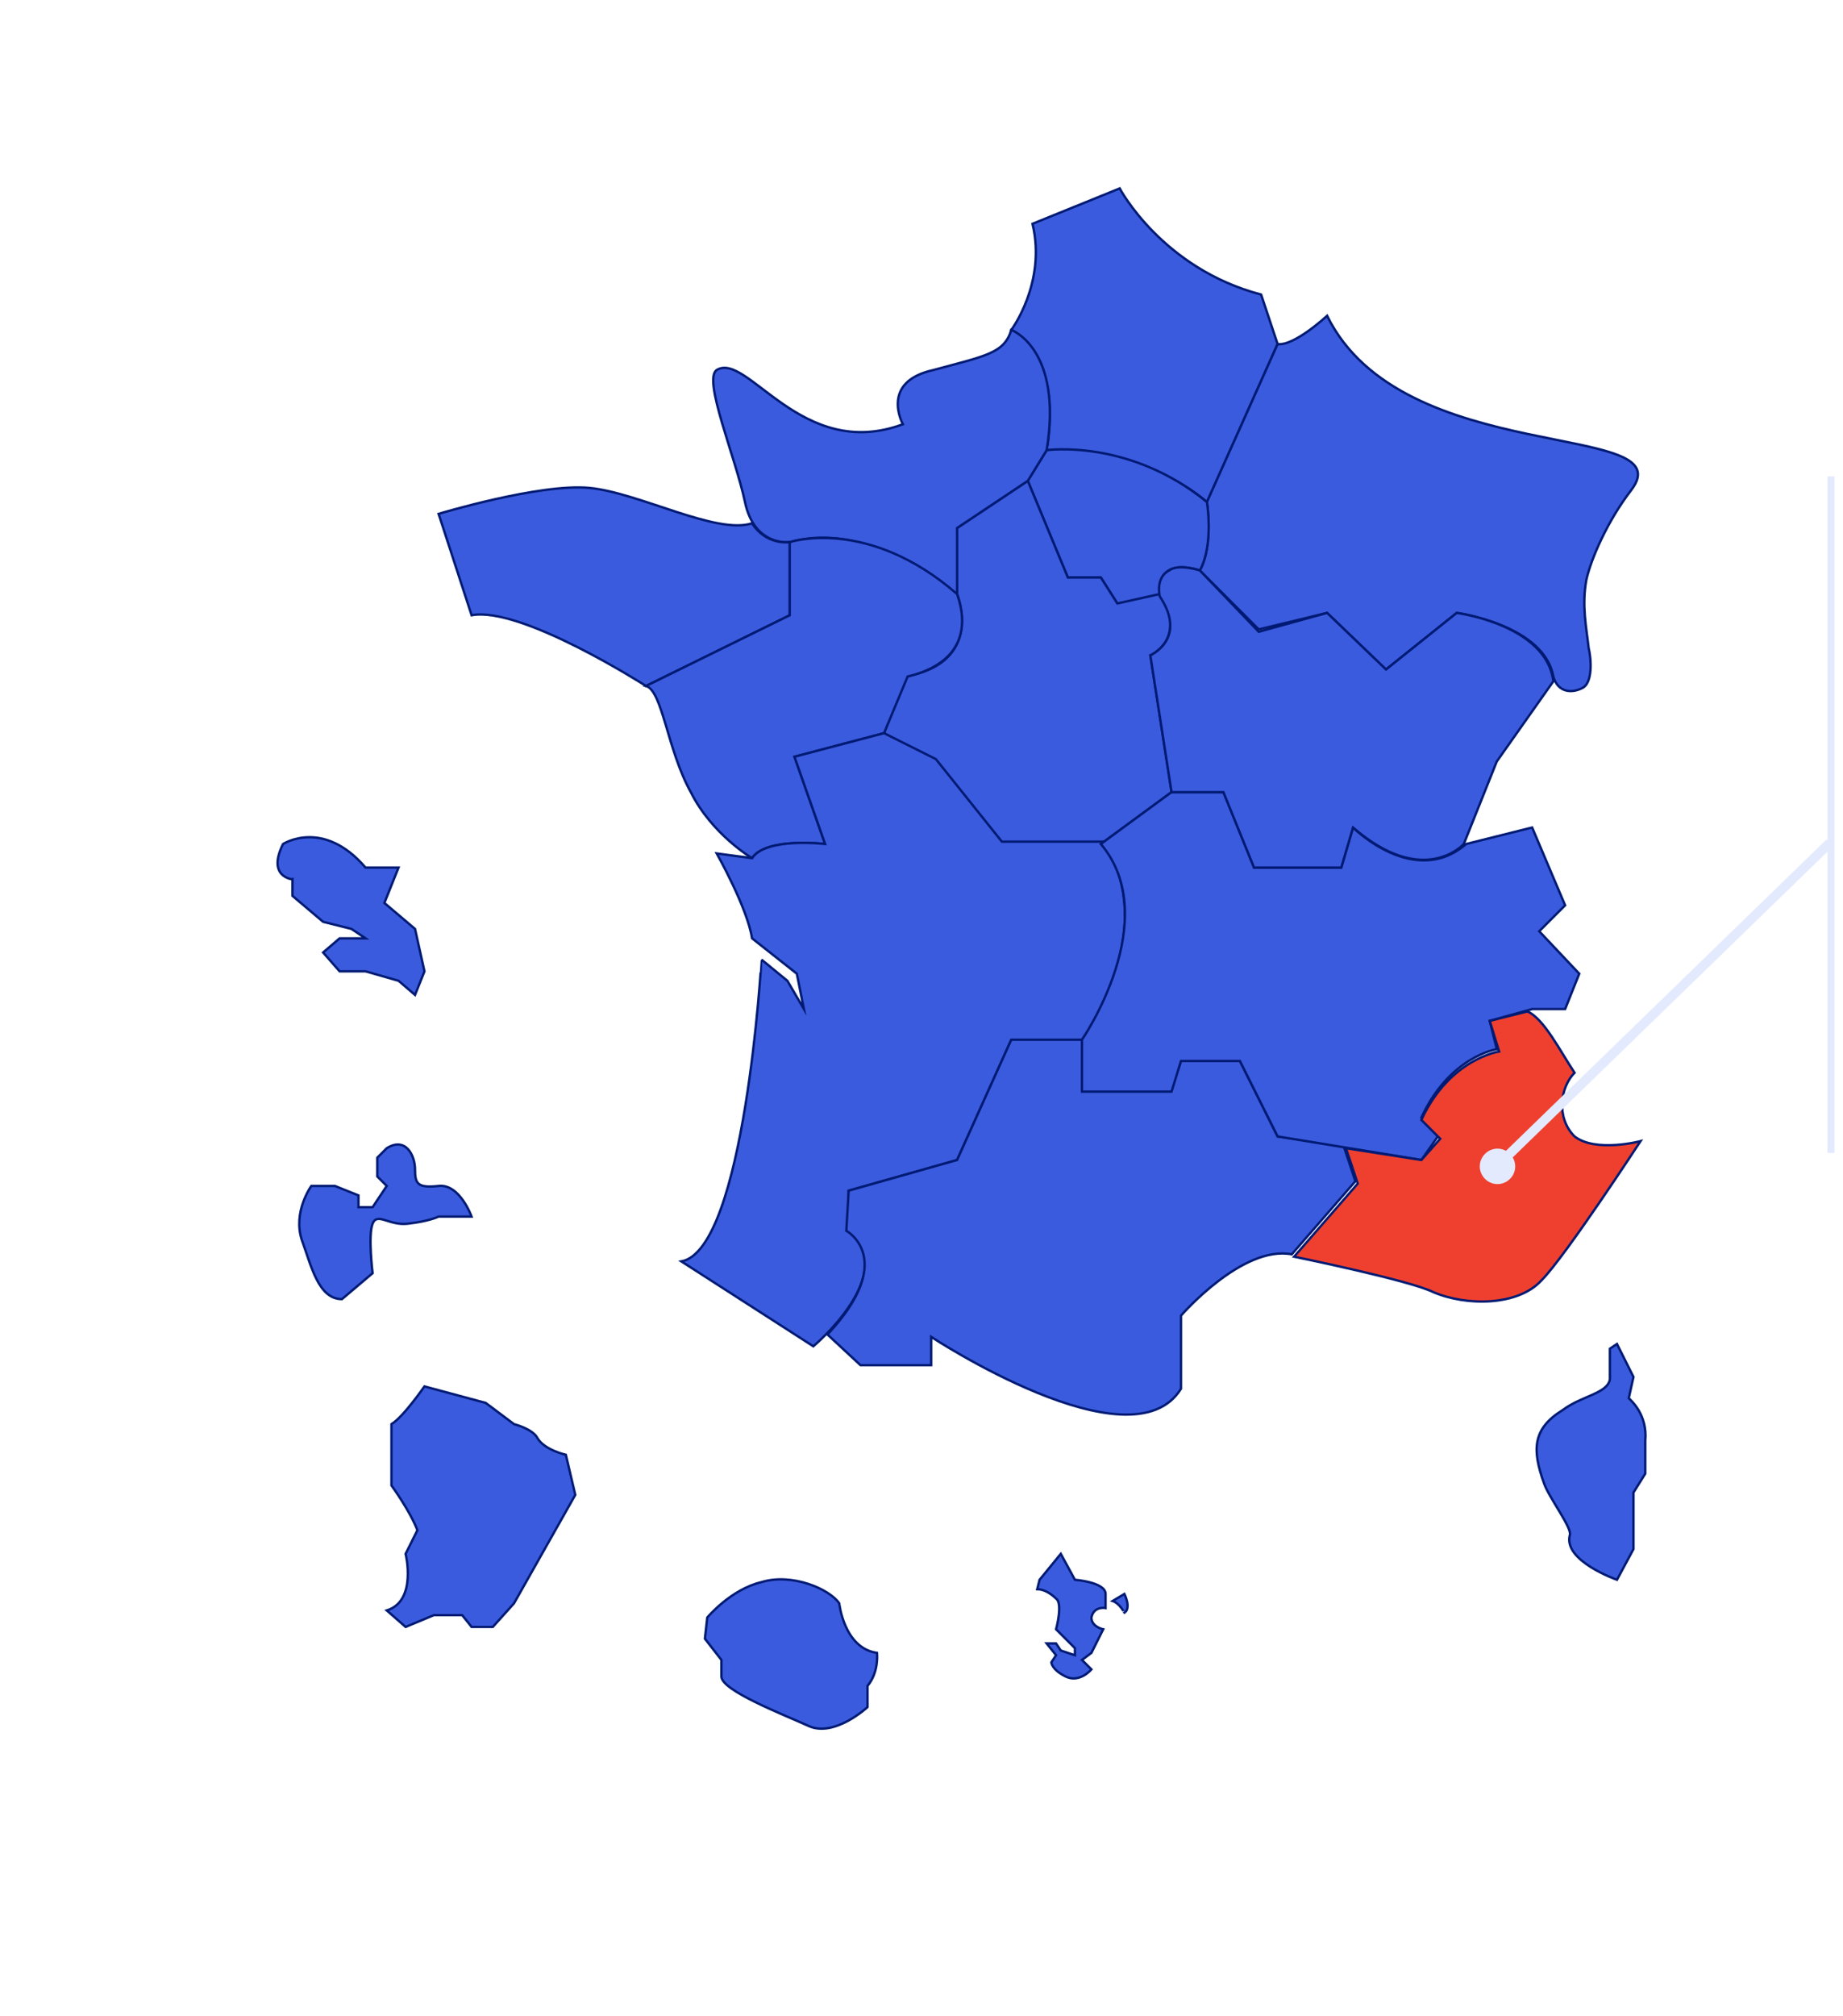
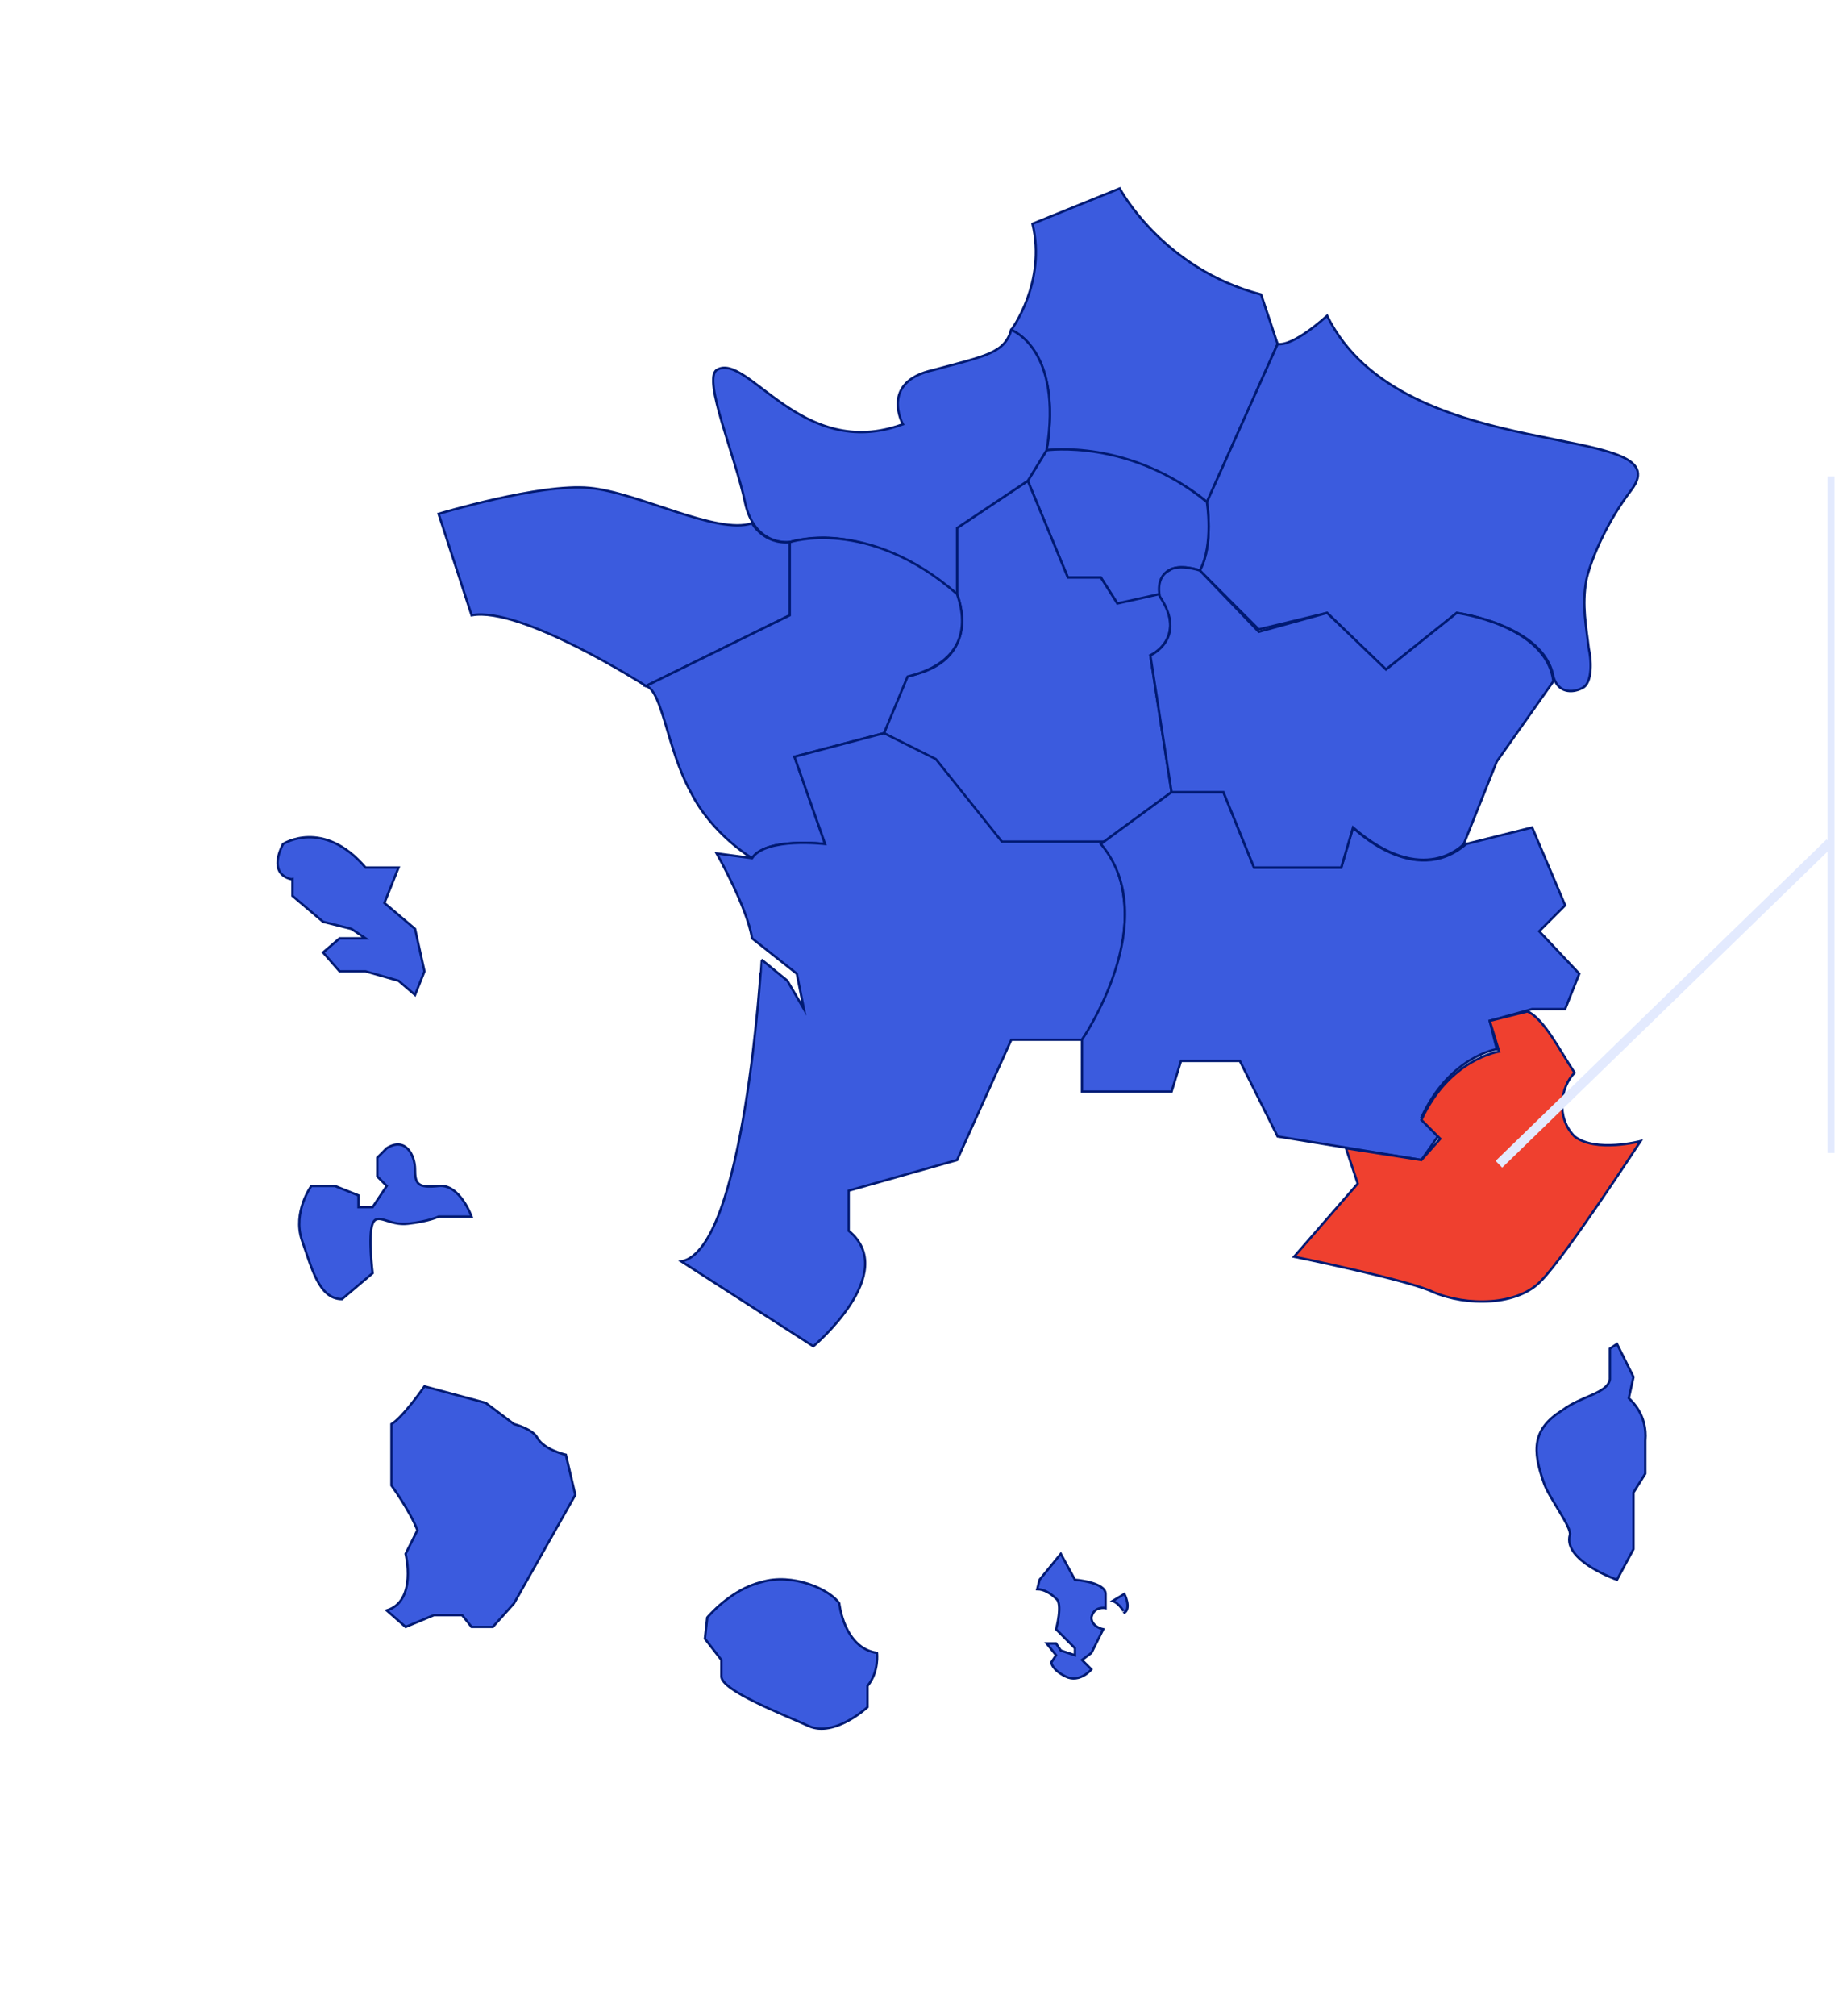
<svg xmlns="http://www.w3.org/2000/svg" version="1.1" id="Calque_1" x="0px" y="0px" viewBox="0 0 782 855" style="enable-background:new 0 0 782 855;" xml:space="preserve">
  <style type="text/css">
	.st0{fill:#3B5BDE;stroke:#001A73;stroke-miterlimit:10;}
	.st1{fill:#EF402F;stroke:#001A73;stroke-miterlimit:10;}
	.st2{fill:none;stroke:#E3EAFE;stroke-width:4;stroke-miterlimit:10;}
	.st3{fill:#E3EAFE;}
	.st4{fill:none;stroke:#E3EAFE;stroke-width:3;stroke-miterlimit:10;}
</style>
  <g>
    <path class="st0" d="M429.1,139.9c0,0,15-20,9-45l37-15c0,0,18,34,60,45l7,21l-30,67c0,0-26-24-68-22   C444.1,190.9,452.1,151.9,429.1,139.9z" />
    <path class="st0" d="M563.1,133.9c0,0-14,13-21,12l-30,67c0,0,3,18-3,29l25,25l29-7l25,24l30-24c0,0,37,5,41,27c2,7,8,7,12,5   c5-2,4-13,3-17c-1-9-3-18-1-29c2-9,9-25,19-38C715.1,177.9,595.1,198.9,563.1,133.9z" />
    <path class="st0" d="M436.1,203.9L436.1,203.9L436.1,203.9l8-13c0,0,35-5,68,22c0,0,3,18-3,29c0,0-19-7-17,11l-18,3l-7-11h-14   L436.1,203.9z" />
    <path class="st0" d="M467.1,357.9l30-22l-9-58c0,0,16-7,4-26l-18,4l-7-11h-14l-17-41l-30,20v28c0,0,12,29-22,35l-9,24l21,12l29,35   H467.1z" />
    <path class="st0" d="M304.1,156.9c13-8,36,39,79,23c0,0-10-18,13-23c22-6,30-7,33-17c0,0,22,8,15,51l-8,13l-30,20v29   c0,0-35-33-71-23c0,0-15,2-19-17S298.1,160.9,304.1,156.9z" />
    <path class="st0" d="M186.1,217.9c0,0,43-13,64-11s54,20,69,15c0,0,5,9,16,8v31l-61,30c0,0-53-34-74-30L186.1,217.9z" />
    <path class="st0" d="M319.1,363.9c0,0-17-10-26-28c-10-18-12-43-19-45l61-30v-31c0,0,33-11,71,22c0,1,12,27-21,35l-10,24l-38,10   l13,37C350.1,357.9,325.1,354.9,319.1,363.9z" />
    <path class="st0" d="M289.1,534.9l56,36c0,0,37-31,15-49v-17l46-13l23-51h30c0,0,34-46,9-84h-43l-28-35l-22-11l-38,10l13,37   c0,0-25-3-31,6l-15-2c0,0,13,23,15,36l19,15l3,15l-7-12l-11-9C323.1,406.9,316.1,529.9,289.1,534.9z" />
-     <path class="st0" d="M351.1,565.9l14,13h30v-12c0,0,85,56,106,22v-31c0,0,26-30,47-26l27-31l-5-15l-28-4l-16-32h-25l-4,12h-38v-21   h-30l-23,51l-46,13l-1,17C359.1,521.9,381.1,533.9,351.1,565.9z" />
    <path class="st0" d="M459.1,440.9c0,0,35-51,8-83l30-22h22l13,32h37l5-17c0,0,26,26,48,7l28-7l14,33l-11,11l17,18l-6,15h-14l-18,5   l3,12c0,0-20,3-32,29l7,8l-7,10l-61-10l-16-32h-25l-4,13h-38L459.1,440.9L459.1,440.9z" />
    <path class="st0" d="M686.1,569.9l7,14l-2,9c1,1,8,7,7,18v14l-5,8v24l-7,13c0,0-23-8-20-19c1-3-9-16-11-22c-5-14-5-23,8-31   c8-6,19-7,20-13v-13L686.1,569.9z" />
    <path class="st0" d="M120.1,357.9c0,0,17-11,35,10h14l-6,15l13,11l4,18l-4,10l-7-6l-14-4h-11l-7-8l7-6h11l-6-4l-12-3l-13-11v-7   C124.1,372.9,113.1,371.9,120.1,357.9z" />
    <path class="st0" d="M145.1,550.9l13-11c0,0-2-16,0-21s7,1,15,0c9-1,13-3,13-3h14c0,0-5-14-14-13s-10-1-10-7s-4-14-12-9l-4,4v8l4,4   l-6,9h-6v-5l-10-4h-10c0,0-8,11-4,23C132.1,536.9,135.1,550.9,145.1,550.9z" />
    <path class="st0" d="M218.1,679.9l26-46l-4-17c0,0-9-2-12-7c-2-4-10-6-10-6l-12-9l-26-7c0,0-9,13-14,16v26c0,0,8,11,11,19l-5,10   c0,0,5,20-8,24l8,7l12-5h12l4,5h9L218.1,679.9z" />
    <path class="st0" d="M300.1,685.9c0,0,10-12,23-15c13-4,29,3,33,9c0,0,2,19,16,21c0,0,1,8-4,14v9c0,0-14,13-25,8s-37-15-37-21v-7   l-7-9L300.1,685.9z" />
    <g>
      <path class="st0" d="M441.1,669.9l9-11l6,11c0,0,13,1,13,6v6c0,0-5-1-6,4c0,4,5,5,5,5l-5,10l-4,3l4,4c0,0-5,6-11,3s-6-6-6-6l2-3    l-4-5h4l2,3l6,2v-3l-8-8c0,0,3-11,0-13c-2-2-5-4-8-4L441.1,669.9z M472.1,678.9l5-3c0,0,3,6,0,8    C477.1,683.9,475.1,679.9,472.1,678.9z" />
    </g>
    <path class="st0" d="M635.1,322.9l-14,35c0,0-17,19-47-7l-5,17h-37l-13-32h-22l-9-58c0,0,16-7,4-25c0,0-2-8,4-11c4-3,13,0,13,0   l25,26l29-8l25,24l30-24c0,0,38,5,41,29L635.1,322.9z" />
    <path class="st1" d="M608.1,547.9c14,6,36,6,46-5c10-10,42-59,42-59s-19,5-28-2c-8-8-6-21,0-27c-6-9-13-23-20-26l-16,4l4,13   c0,0-21,3-33,29l8,8l-8,9l-32-5l5,15l-27,31C549.1,532.9,598.1,542.9,608.1,547.9z" />
  </g>
  <g>
    <g>
      <line class="st2" x1="636" y1="493.7" x2="776.4" y2="357.4" />
      <g>
-         <path class="st3" d="M640.6,500c-3,2.9-7.7,2.8-10.6-0.2s-2.8-7.7,0.2-10.6s7.7-2.8,10.6,0.2C643.7,492.4,643.6,497.2,640.6,500z     " />
-       </g>
+         </g>
      <line class="st4" x1="776.9" y1="488.9" x2="776.9" y2="202" />
    </g>
  </g>
</svg>